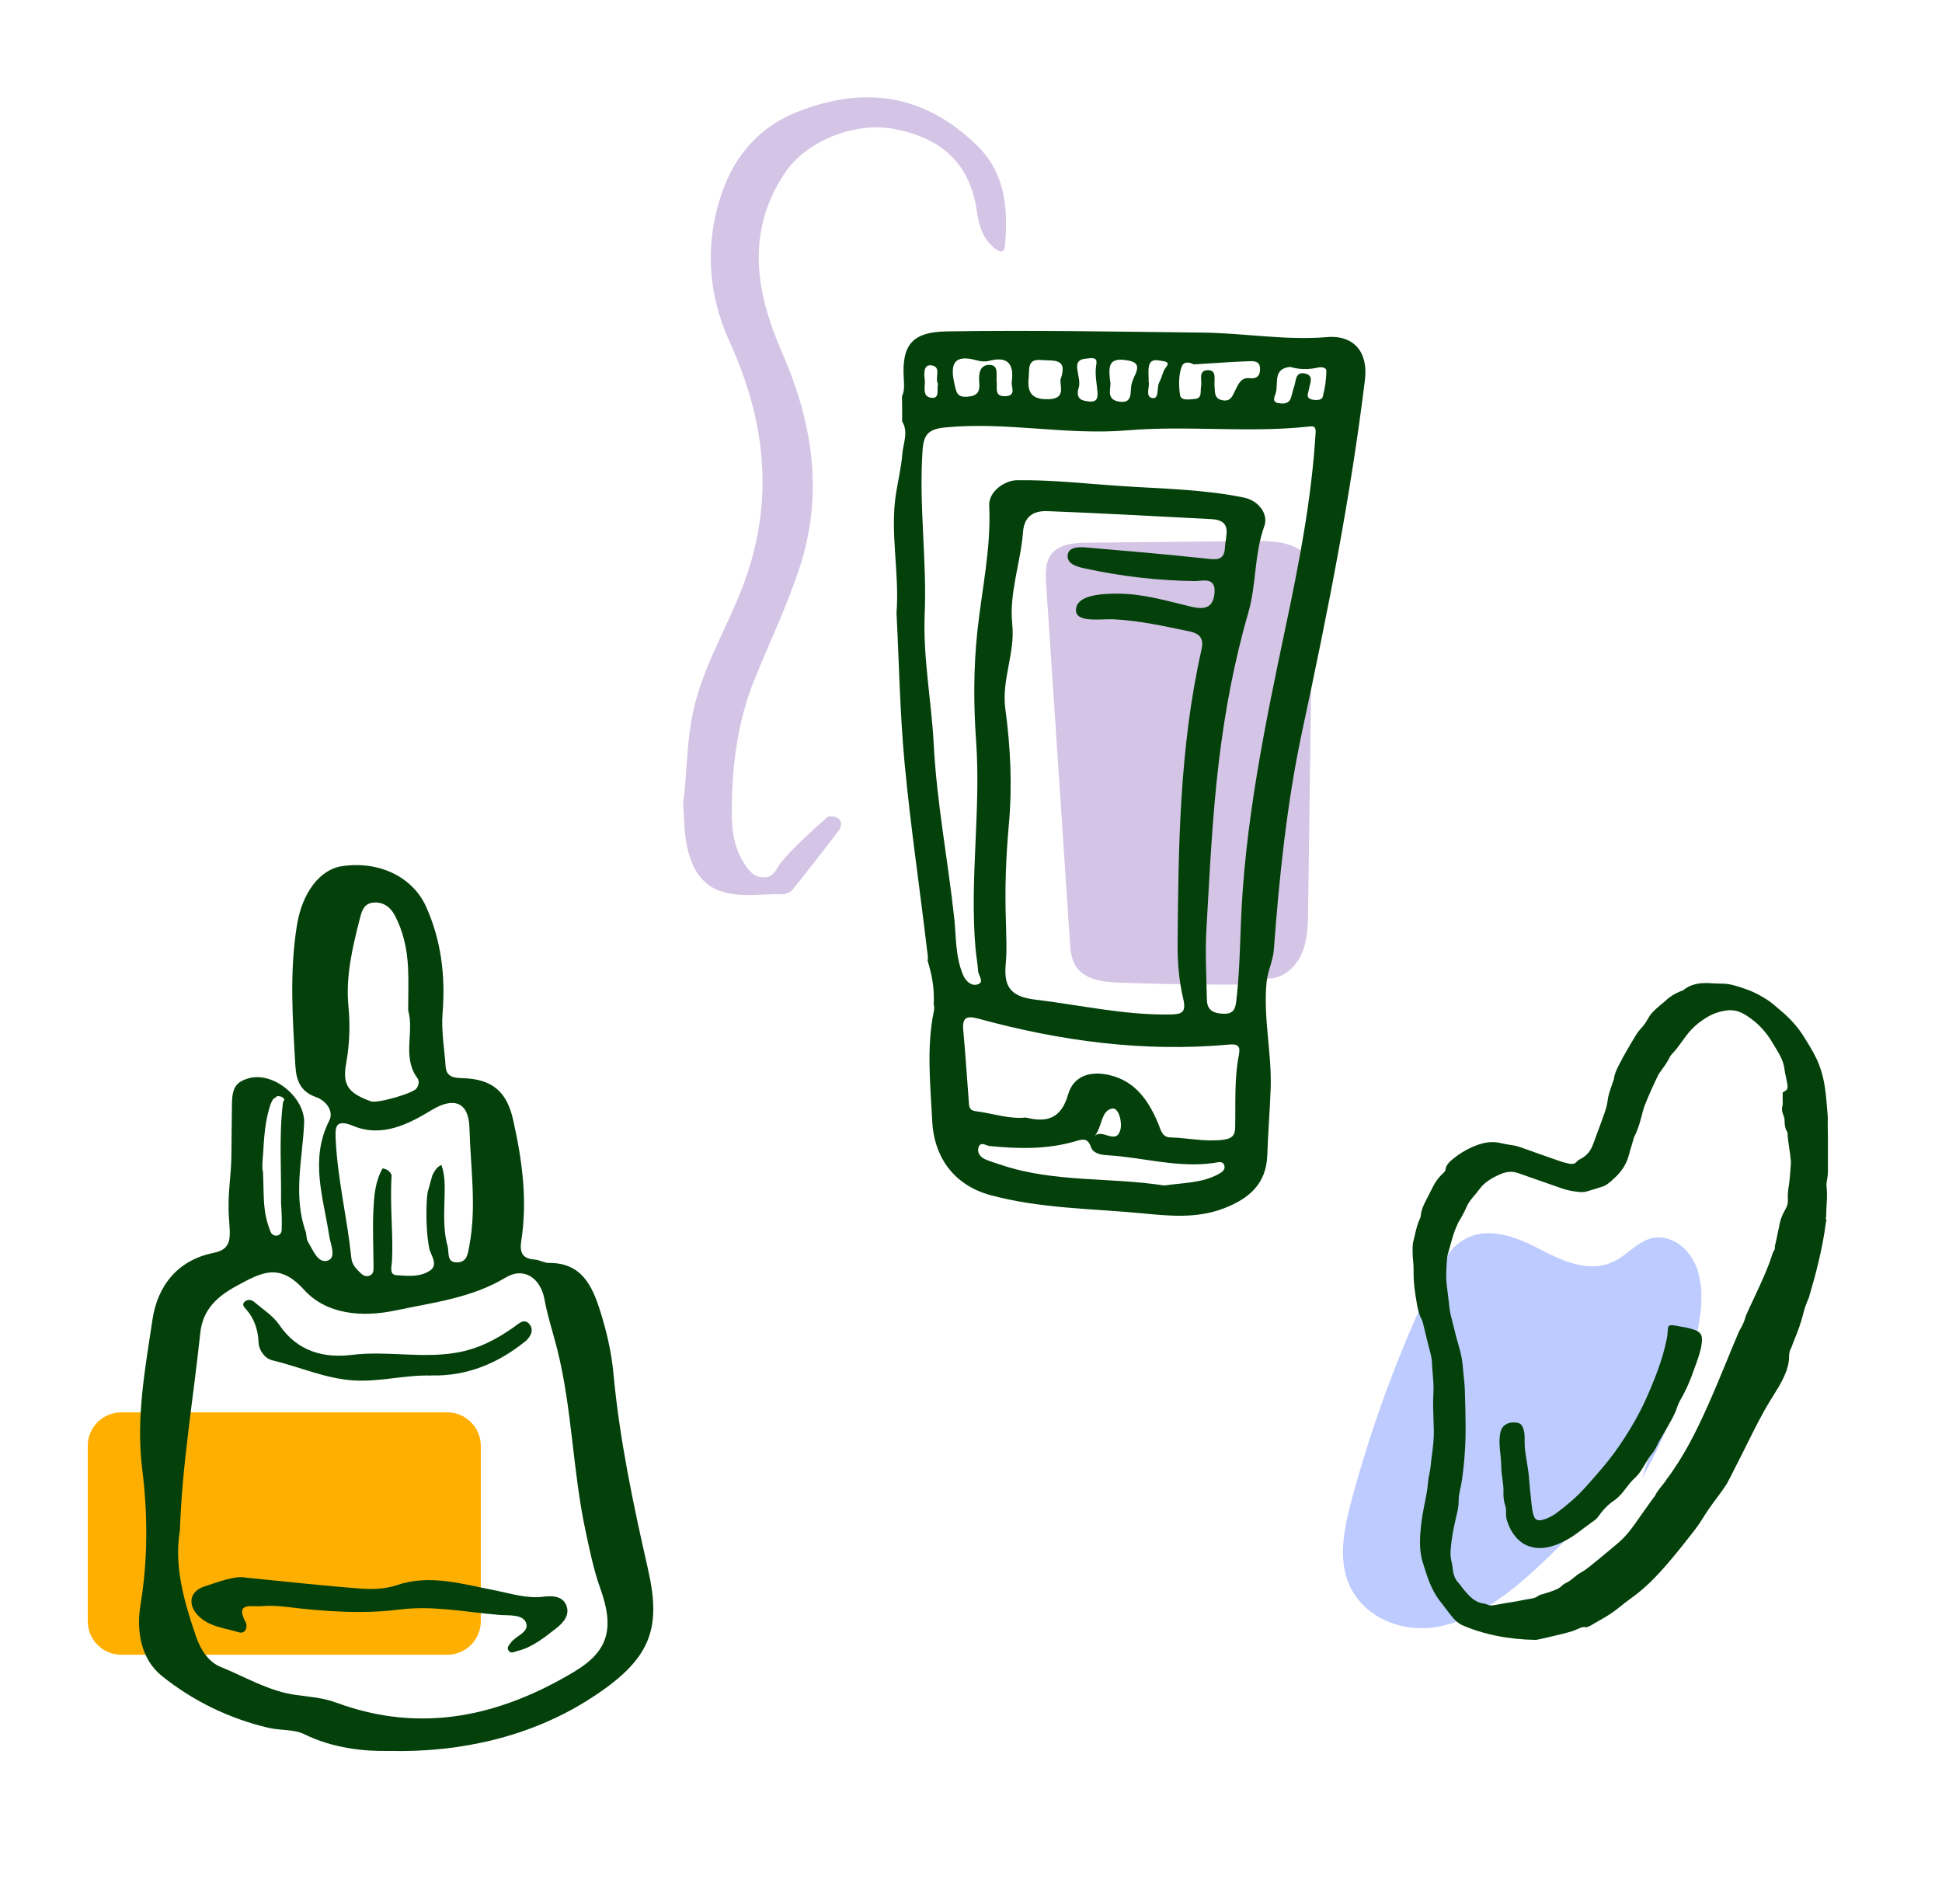
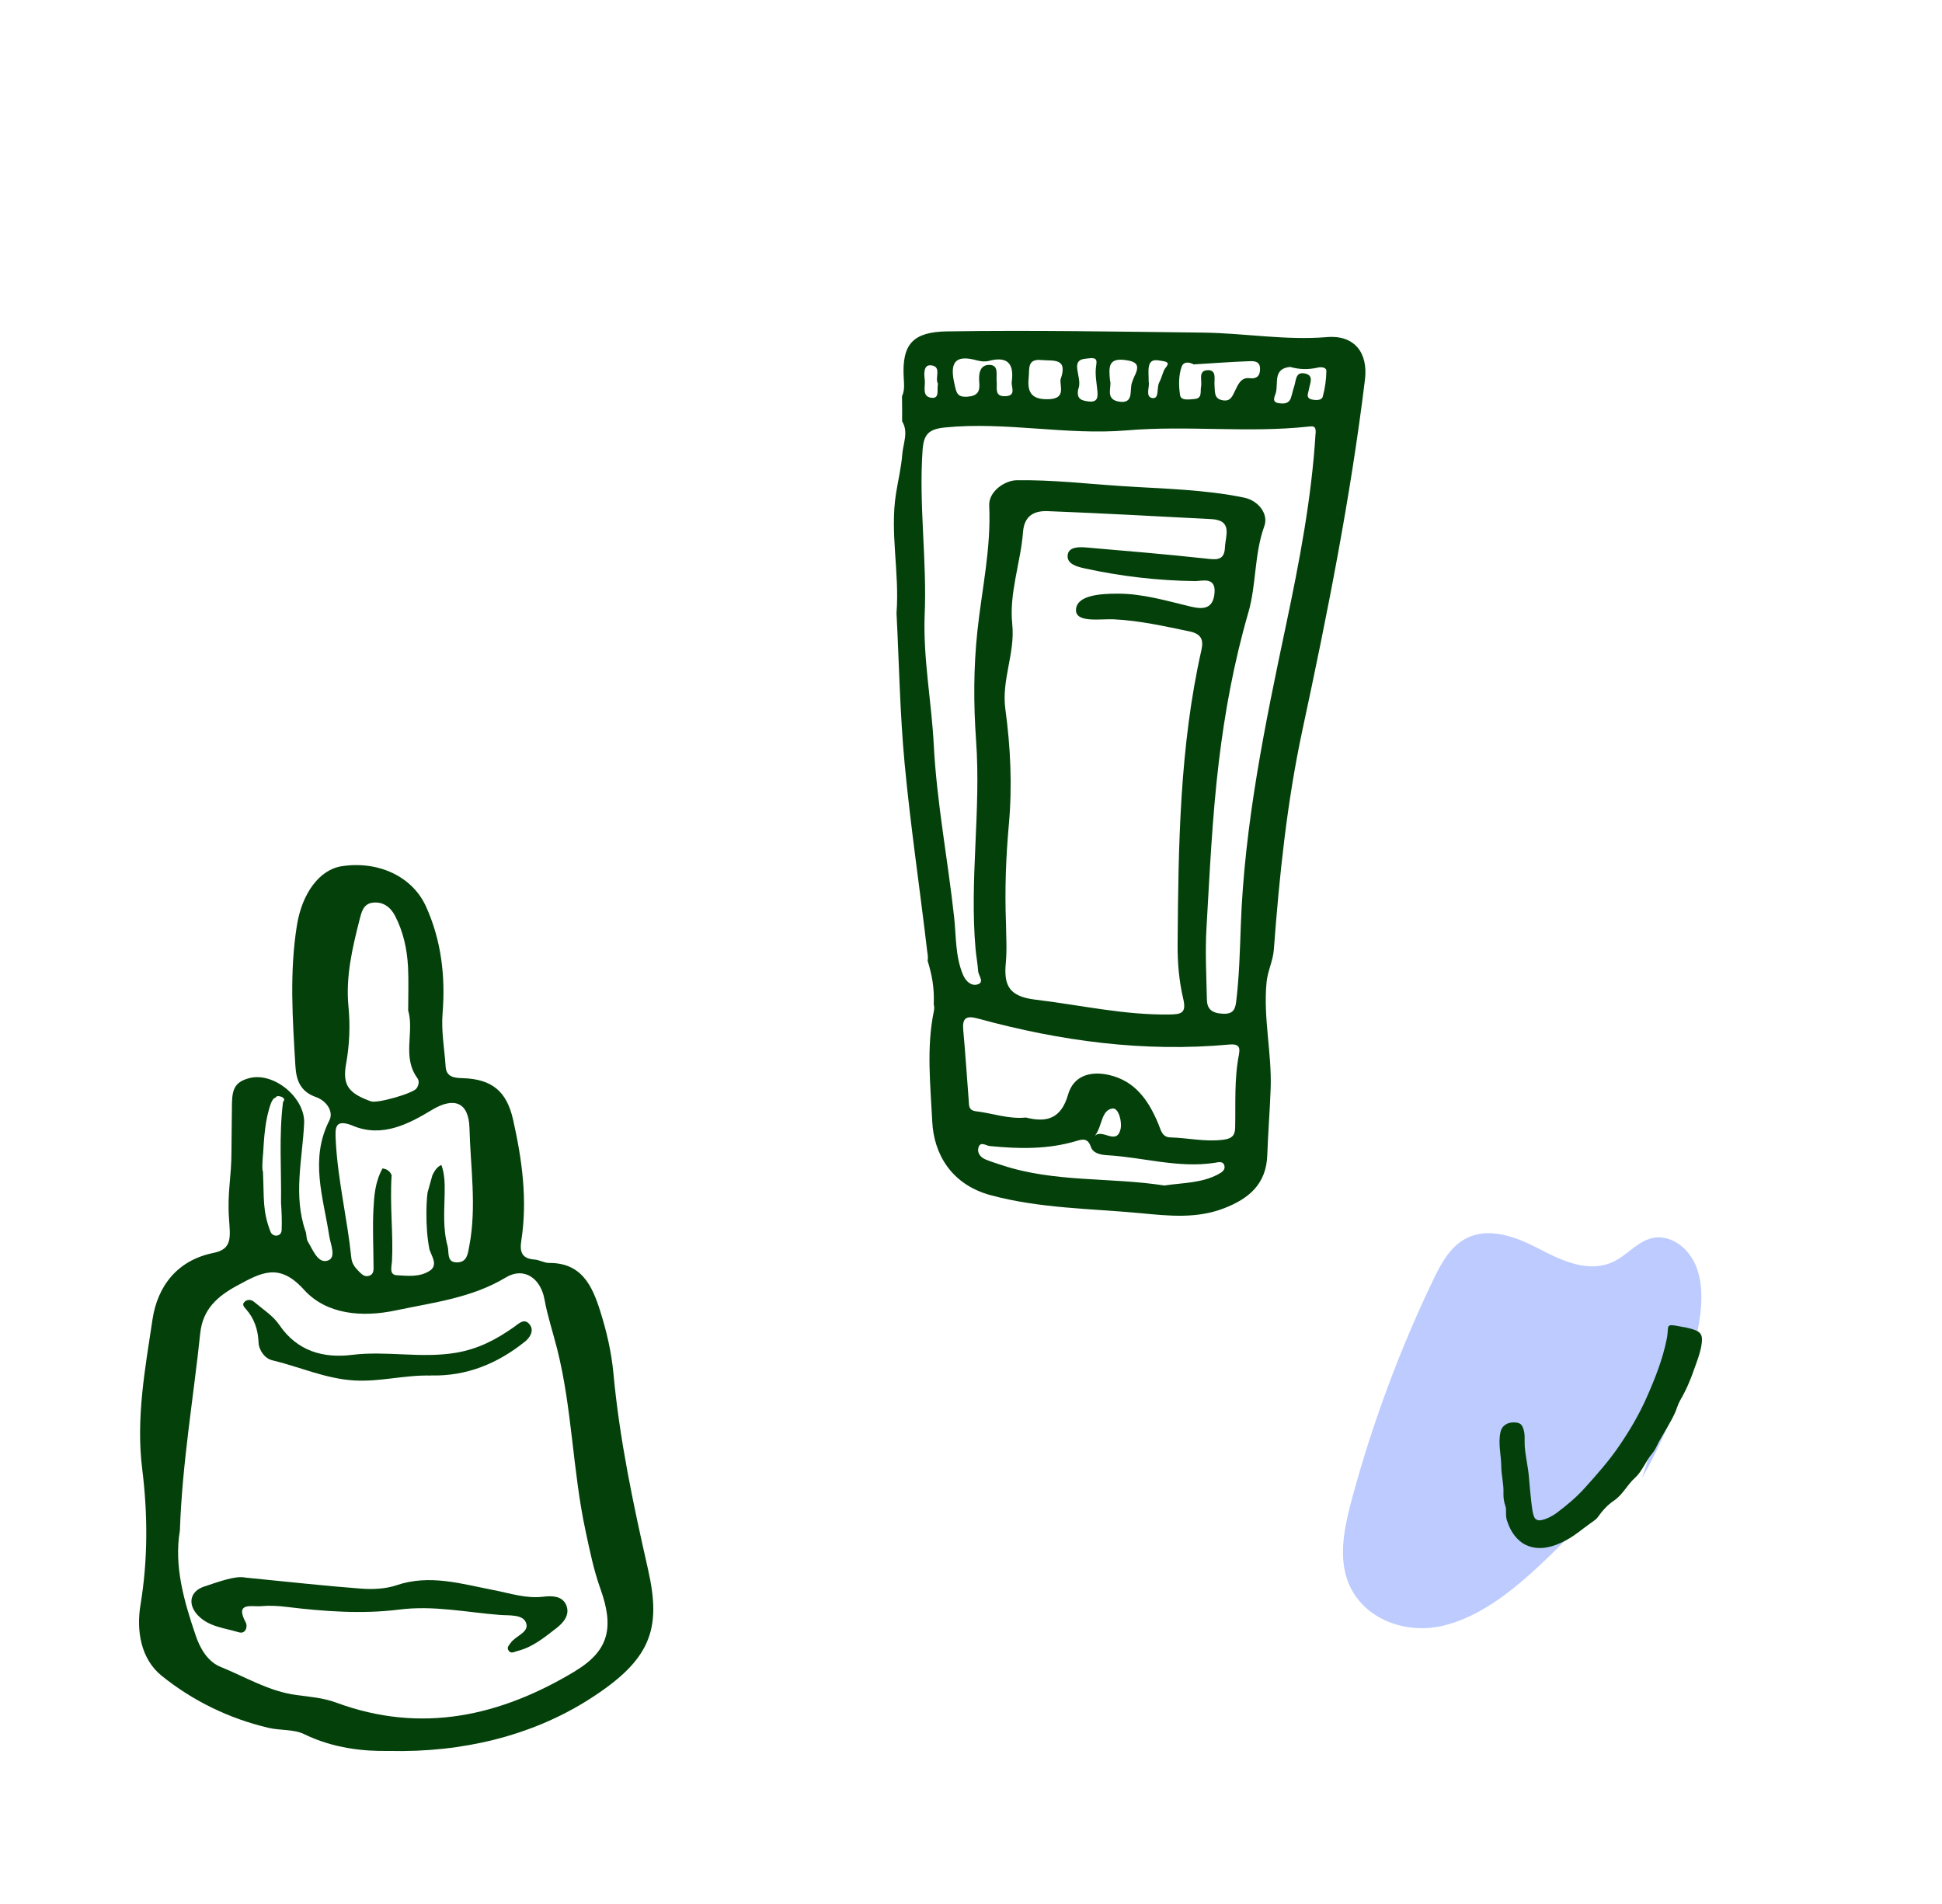
<svg xmlns="http://www.w3.org/2000/svg" id="Layer_1" data-name="Layer 1" viewBox="0 0 408.6 400.58">
  <defs>
    <style>
      .cls-1 {
        fill: #d4c4e5;
      }

      .cls-1, .cls-2, .cls-3, .cls-4 {
        stroke-width: 0px;
      }

      .cls-2 {
        fill: #bdcbff;
      }

      .cls-3 {
        fill: #ffaf00;
      }

      .cls-4 {
        fill: #04410a;
      }
    </style>
  </defs>
  <path class="cls-2" d="m345.48,310.99c5.1-8.96,8.92-18.75,11.24-28.83,1.16-5.05,1.93-10.45.4-15.06-1.53-4.62-6.07-8.02-10.48-6.31-2.4.93-4.33,3.13-6.63,4.39-5.48,2.99-11.43.05-16.54-2.61-5.12-2.66-11.55-4.93-16.59-.98-2.46,1.93-4.03,4.98-5.45,7.94-6.98,14.59-12.65,29.87-16.89,45.49-1.41,5.2-2.67,10.71-1.54,15.71,2.06,9.14,11.76,13.29,20.34,11.37,8.58-1.92,16.13-8.36,22.97-15.01,7.65-7.44,14.9-15.42,21.69-23.86" />
-   <path class="cls-4" d="m384.6,244.95v-.7c-.01-.51,0-1.03,0-1.54v-1.13c0-.74,0-1.48,0-2.21l-.04-2.67c0-.23,0-.46,0-.7.01-.47.02-.94-.02-1.41l-.08-.95c-.13-1.6-.26-3.26-.5-4.89-.23-1.62-.65-3.22-1.23-4.75-.69-1.8-1.67-3.42-2.63-4.98l-.35-.57c-1.28-2.11-2.93-4.02-4.91-5.68l-.72-.61c-.72-.63-1.47-1.27-2.31-1.82-1.56-1.01-3.05-1.75-4.56-2.27l-.27-.09c-1.55-.53-3.12-1.08-4.93-1.03-.53,0-1.07-.03-1.61-.06l-.52-.03c-1.85-.11-3.98-.01-5.82,1.51-.03.02-.15.06-.22.08l-.26.09c-1.29.52-2.34,1.18-3.21,2.03-.2.19-.42.36-.64.54-.18.14-.36.28-.52.43l-.15.13c-.84.72-1.71,1.47-2.29,2.53-.51.93-1.06,1.69-1.68,2.33-.31.32-.59.7-.88,1.17-1.41,2.31-2.56,4.27-3.68,6.48-.43.85-.88,1.73-1,2.82-.01.11-.08.27-.14.44-.05.14-.11.27-.15.41-.09.29-.19.58-.29.87-.32.92-.65,1.87-.76,2.94-.09.87-.38,1.76-.7,2.67-.56,1.61-1.15,3.2-1.75,4.8l-.62,1.68c-.5,1.35-1.29,2.31-2.58,3-.23.11-.54.26-.78.55-.4.47-.88.7-2.06.37l-.44-.11c-.34-.09-.68-.17-1.01-.29-2.82-.98-5.63-1.97-8.44-2.98-.8-.28-1.6-.41-2.37-.52-.52-.08-1.04-.16-1.54-.29-1.76-.47-3.55-.29-5.66.57-1.84.75-3.54,1.8-5.05,3.13-.42.37-1,.97-1.11,1.9-.02.14-.07.31-.39.6-.9.8-1.65,1.78-2.21,2.88l-.38.76c-.27.54-.54,1.08-.82,1.61l-.09.18c-.59,1.12-1.2,2.27-1.31,3.69-.02.21-.13.49-.25.73-.48,1.05-.73,2.14-.97,3.19-.09.4-.18.8-.29,1.19-.21.81-.21,1.59-.2,2.44,0,.61.05,1.22.11,1.83.06.66.11,1.33.1,2.01-.06,2.48.32,4.96.69,7.06.2,1.13.43,2.23,1.01,3.28.13.24.22.56.28.8l.52,2.16c.31,1.27.61,2.54.95,3.8.23.85.38,1.56.41,2.26.03.81.1,1.62.16,2.42.12,1.41.23,2.74.15,4.08-.11,1.89-.05,3.8.02,5.64.03.76.05,1.53.07,2.29.03,1.7-.17,3.34-.4,5.07-.11.82-.21,1.65-.29,2.47-.05.51-.15,1.01-.25,1.51-.13.62-.25,1.25-.3,1.92-.09,1.35-.36,2.66-.64,4.05-.09.47-.19.94-.28,1.42-.33,1.76-.55,3.37-.67,4.93-.19,2.46-.06,4.34.43,6.08.13.45.27.9.42,1.34l.25.78c.63,2.02,1.59,4.62,3.5,6.86.16.19.3.39.44.59.16.22.33.45.5.66.19.23.38.48.56.72.58.76,1.19,1.55,2.07,2.12l.55.33c4.52,1.98,9.89,3.06,15.54,3.13h.11s.11-.03.11-.03c.13-.03.25-.05.38-.07.18-.03.35-.06.52-.1.7-.17,1.39-.33,2.09-.49,1.48-.34,3.01-.69,4.5-1.15.37-.11.72-.27,1.07-.43.68-.31,1.12-.5,1.62-.42.46.08.84-.15,1.07-.28.5-.3,1.02-.59,1.53-.88,1.31-.74,2.67-1.51,3.92-2.48l.84-.66c.78-.62,1.55-1.23,2.36-1.81,3.68-2.6,6.59-5.96,9.49-9.47.77-.93,1.51-1.87,2.25-2.82l1.09-1.38c.85-1.06,1.58-2.1,2.24-3.18.61-1,1.32-2.04,2.16-3.19l.69-.92c.71-.95,1.45-1.93,2.19-3.12l.63-1.18c.87-1.72,1.75-3.44,2.62-5.16l1.09-2.19c1.47-2.96,3-6.03,4.76-8.9l.52-.84c1.64-2.62,3.49-5.59,3.46-8.45,0-.7.14-1.32.53-2,.17-.49.35-.98.55-1.46.72-1.75,1.45-3.65,1.92-5.64.24-1,.6-2.03,1.16-3.27,1.39-4.7,2.9-10.29,3.62-16.08l.12-.27-.17-.21c.05-.3.09-.64.09-.97,0-.67.04-1.34.08-2.01.07-1.22.14-2.47,0-3.75-.05-.44-.02-.93.08-1.43.24-1.17.22-2.31.19-3.41m-56.06,88.81c-.15.13-.31.27-.49.37-.8.46-1.67.74-2.61,1.03l-.58.19c-.09.03-.18.05-.27.07-.31.08-.69.17-1.03.43-.51.38-1.14.49-1.87.6l-.38.06c-.44.08-.87.16-1.31.25-.63.13-1.26.25-1.9.34-.71.1-1.42.23-2.13.36-.53.1-1.05.19-1.59.28-.57.09-1.03.11-1.42-.11-.22-.11-.47-.19-.77-.23-1.87-.23-3.05-1.52-4.4-3.17-.11-.13-.21-.28-.31-.42-.19-.26-.38-.51-.59-.74-.67-.72-1.06-1.61-1.18-2.71-.08-.7-.2-1.41-.37-2.12-.21-.9-.15-1.85-.07-2.67.17-1.87.52-3.89,1.11-6.36l.07-.3c.23-.96.47-1.95.46-3.02-.01-.94.18-1.86.39-2.84.11-.55.23-1.11.31-1.67.53-3.7.78-7.44.76-11.11-.02-2.63-.06-5.26-.16-7.88-.03-.84-.12-1.68-.21-2.52-.06-.58-.12-1.16-.16-1.73-.12-1.67-.38-3.14-.79-4.51-.46-1.53-.86-3.12-1.24-4.67-.2-.81-.4-1.63-.61-2.44-.14-.56-.21-1.14-.27-1.75l-.03-.29c-.14-1.26-.29-2.51-.46-3.76-.25-1.92-.13-3.81.04-6.09.01-.14.03-.3.06-.42.2-.65.38-1.31.56-1.97.42-1.53.81-2.98,1.44-4.35l.12-.28c.07-.16.13-.32.22-.47.7-1.12,1.28-2.21,1.76-3.32.36-.83.96-1.54,1.59-2.28.33-.4.67-.79.97-1.21.98-1.35,2.36-2.35,4.48-3.26.77-.33,1.49-.5,2.19-.5.52,0,1.04.09,1.55.27l4.92,1.72c1.47.51,2.95,1.02,4.41,1.54,1.19.42,2.4.59,3.44.7.4.05,1.01.08,1.59-.08.77-.21,1.53-.45,2.28-.69l1.05-.33c.86-.27,1.47-.81,2.01-1.29l.25-.23c1.76-1.53,2.86-3.21,3.35-5.13.17-.67.38-1.34.58-2l.36-1.22c.06-.25.12-.48.21-.65.87-1.71,1.34-3.53,1.81-5.39.22-.85.57-1.67.93-2.53l.24-.58c.43-1.04.91-2.06,1.39-3.08l.48-1.03c.11-.23.22-.47.37-.68l.41-.58c.67-.92,1.37-1.88,1.89-2.99.06-.12.16-.26.28-.39.89-.92,1.64-1.95,2.35-2.94.3-.41.6-.82.9-1.22,1.11-1.44,2.47-2.65,4.19-3.69,1.35-.82,2.77-1.3,4.33-1.48,1.39-.16,2.73.22,4.13,1.15.73.49,1.3.91,1.8,1.34,1.41,1.21,2.64,2.71,3.66,4.47.13.22.26.43.39.64l.27.44c.85,1.42,1.57,2.72,1.76,4.23.08.66.22,1.32.37,1.98.08.38.16.76.23,1.15.18,1.01-.01,1.32-.5,1.59l-.46.26v.53c-.02.35-.01.68,0,1,.02.56.03,1.05-.08,1.47-.18.65,0,1.23.17,1.67.22.55.31.95.31,1.32-.01.63.04,1.57.61,2.45.04,1.13.21,2.25.37,3.32.14.92.27,1.84.36,2.94-.04.47-.07.93-.1,1.4-.08,1.12-.16,2.27-.33,3.37-.16,1-.29,1.99-.22,3.01.05.75-.1,1.41-.47,2.03-.76,1.29-1.21,2.55-1.4,3.87,0,.07-.03.18-.04.21l-.23,1.01c-.15.87-.34,1.72-.59,2.73l-.03.57c0,.15-.09.32-.26.56l-.14.27c-1.03,3.32-2.49,6.39-4.02,9.66-.56,1.18-1.11,2.36-1.7,3.72-.18.76-.48,1.53-.94,2.37-.1.19-.2.38-.31.53l-.11.2c-.89,2.08-1.75,4.17-2.61,6.27-1.32,3.21-2.69,6.53-4.13,9.74-2.13,4.75-4.81,10.28-8.64,15.35-.16.31-.39.58-.61.84-.18.21-.35.43-.51.65-.1.14-.2.27-.31.4-.29.37-.61.79-.84,1.32-.04.1-.16.25-.28.39-.09.11-.17.21-.25.32l-.62.87c-.4.56-.8,1.13-1.2,1.68-.37.52-.74,1.04-1.1,1.56-1.02,1.47-1.99,2.85-3.17,4.08-.77.8-1.63,1.5-2.54,2.25l-.94.78c-1.23,1.04-2.47,2.07-3.74,3.07-.68.55-1.27.95-1.79,1.23-.6.33-1.09.73-1.57,1.13-.52.42-1,.83-1.56,1.06-.41.18-.73.44-1.01.68" />
  <path class="cls-4" d="m354.34,279.23l.31.05c3.44.77,3.77,1.32,3.26,4.22-.33,1.51-.86,2.95-1.39,4.38-.78,2.34-1.77,4.63-3.02,6.76-.45.8-.69,1.7-1.05,2.54-.98,2.17-2.3,4.14-3.44,6.22-.41.78-.74,1.63-1.3,2.3-1.43,1.63-2.14,3.82-3.73,5.25-1.65,1.49-2.57,3.57-4.47,4.82-1.31.88-2.4,2.12-3.34,3.44-.47.63-1.14.95-1.72,1.41-1.55,1.09-2.84,2.28-4.85,3.39-1.25.66-2.59,1.29-4.3,1.58-.81.15-1.88.17-2.88-.06-.99-.23-1.93-.67-2.68-1.34-.7-.58-1.29-1.33-1.75-2.13-.42-.75-.7-1.47-.92-2.13-.39-1.19-.03-2.23-.34-3.08-.32-.92-.43-1.85-.4-2.8.07-1.85-.44-3.65-.46-5.47-.01-2.45-.72-4.89-.15-7.34.29-1.26,1.41-2.05,2.94-1.97,1.12.05,1.51.38,1.82,1.24.47,1.26.24,2.55.33,3.81.17,2.18.7,4.3.88,6.45.15,1.77.3,3.54.51,5.31.11.91.2,1.73.36,2.35.08.31.17.58.26.77.09.19.13.24.23.34.15.13.31.24.51.29.1.02.18.04.31.03.15,0,.34-.02.55-.06.85-.17,1.94-.68,2.93-1.36,2.09-1.55,4.33-3.4,6.15-5.45,2.52-2.79,5.01-5.61,7.13-8.71,2.14-3.13,4.09-6.4,5.64-9.84,1.85-4.13,3.55-8.36,4.43-12.79.14-.7.18-1.42.24-2.14.04-.51.23-.76,1.04-.68.79.08,1.55.28,2.33.4" />
  <path class="cls-4" d="m90.67,289.41c-5.42-.16-10.7,1.35-16.13,1.03-6.05-.35-11.52-2.88-17.28-4.25-1.51-.36-2.79-2.04-2.86-3.77-.12-2.68-.88-4.99-2.65-6.99-.37-.42-.9-.94-.32-1.51.63-.62,1.46-.5,2.05,0,1.83,1.55,3.98,2.91,5.29,4.84,3.77,5.56,9.35,7.04,15.27,6.3,7.32-.91,14.56.79,21.91-.45,4.72-.8,8.44-2.78,12.12-5.36,1.08-.76,2.28-2.08,3.42-.52.92,1.26.02,2.69-1.05,3.55-5.78,4.63-12.29,7.3-19.78,7.11" />
-   <path class="cls-1" d="m143.72,168.97c.78-5.35.71-11.48,1.8-17.63,1.83-10.41,7.53-19.14,11.06-28.78,6.43-17.54,4.45-34.18-3.15-50.85-4.62-10.12-5.15-21.03-1.39-31.54,2.68-7.52,7.75-13.44,15.59-16.57,14.15-5.64,26.81-3.83,37.9,6.97,6.05,5.9,6.58,13.33,5.92,21.08-.15,1.69-1.16,1.38-2.16.59-2.46-1.93-3.29-4.67-3.71-7.58-1.39-9.78-6.87-15.39-17.11-17.47-8.63-1.76-18.88,2.55-23.31,9.16-8.38,12.51-6.08,25.3-.66,37.71,6.45,14.74,8.8,29.62,3.83,45.05-2.63,8.13-6.36,15.9-9.58,23.84-3.6,8.86-4.73,18.12-4.79,27.63-.02,4.04.45,7.76,2.67,11.17,1.06,1.63,2.23,3.03,4.45,2.81,1.97-.2,2.27-1.94,3.29-3.16,2.89-3.44,6.32-6.44,9.67-9.47.4-.36,1.72-.15,2.3.25.9.62.71,1.79.14,2.54-3.2,4.21-6.44,8.4-9.77,12.51-.45.56-1.47.94-2.21.91-4.41-.13-9,.81-13.17-.75-4.42-1.65-6.16-5.82-6.95-10.2-.44-2.44-.41-4.97-.65-8.21" />
-   <path class="cls-1" d="m265.27,207.11c-9.88.12-19.76,0-29.64-.36-3.46-.13-7.46-.58-9.31-3.51-.94-1.5-1.09-3.36-1.21-5.13-1.67-25.07-3.34-50.13-5-75.2-.14-2.17-.23-4.56,1.09-6.29,1.67-2.19,4.83-2.41,7.59-2.44,11.93-.12,23.87-.23,35.8-.35,4.24-.04,9.46.53,11.06,4.46.54,1.32.53,2.79.51,4.21l-.93,68.9c-.04,3.12-.1,6.33-1.33,9.19-1.23,2.86-3.94,5.33-7.06,5.28" />
  <path class="cls-4" d="m279.17,70.93c-8.75.72-17.35-.85-26.05-.95-17.95-.2-35.89-.54-53.84-.26-7.16.11-9.53,2.64-9.14,9.68.07,1.35.24,2.73-.36,3.97.02,1.77.05,3.54.03,5.29,1.39,2.22.2,4.65.03,6.94-.22,2.76-.88,5.48-1.32,8.23-1.31,8.29.76,16.55.11,25.15.53,10.36.71,21.07,1.71,31.71,1.23,13.09,3.18,26.11,4.71,39.17.08.68.28,1.53.12,2.26.43,1.43.81,2.88,1.04,4.36.26,1.67.32,3.26.25,4.87.11.38.15.82.03,1.37-1.6,7.73-.72,15.54-.34,23.28.32,6.58,3.83,13.21,12.38,15.49,10.4,2.78,20.95,2.77,31.46,3.76,5.91.56,11.76,1.2,17.54-1.03,5.25-2.03,8.9-5.1,9.11-11.19.16-4.67.54-9.33.71-13.99.27-7.47-1.59-14.85-.86-22.4.24-2.41,1.35-4.44,1.53-6.85,1.16-15.54,2.76-31.05,6.04-46.32,5.24-24.38,10.1-48.82,13.13-73.59.7-5.74-2.27-9.44-8.04-8.96m-30.51,6.2c.57-1.55,2.59-.46,2.48-.45,4.78-.29,8.08-.54,11.38-.66,1.06-.04,2.53-.2,2.61,1.43.07,1.35-.42,2.35-2.21,2.13-1.81-.23-2.44,1.41-3.04,2.64-.58,1.19-.97,2.3-2.61,2.01-1.88-.34-1.58-1.76-1.71-3.11-.12-1.19.54-3.25-1.37-3.23-2.18.02-1.21,2.17-1.46,3.44-.21,1.03.32,2.51-1.39,2.63-1.08.08-2.83.41-3.02-.78-.33-1.97-.33-4.23.34-6.07m-6.95,3.32c0-1.4-.13-2.35.03-3.26.32-1.9,1.91-1.33,2.98-1.18,1.92.28.52,1.2.22,1.91-.37.85-.59,1.77-1.02,2.59-.59,1.12.09,3.5-1.45,3.27-1.56-.24-.51-2.48-.76-3.33m-5.02-4.68c2.58.32,3.16,1.1,2.06,3.34-.23.46-.4.95-.57,1.44-.56,1.6.51,4.55-2.81,3.96-2.94-.52-1.34-3.19-1.8-4.41-.25-2.75-.45-4.77,3.12-4.33m-7.42-.37c1.9-.18,1.44.81,1.32,2.07-.16,1.61.19,3.27.33,4.92.11,1.27-.03,2.29-1.74,2.11-1.47-.16-2.74-.41-2.3-2.59.55-1.32-.05-2.83-.21-4.35-.22-2.03,1.22-2.02,2.6-2.15m-12.81,4.07c.19-1.79-.38-4.01,2.67-3.7,2.38.24,5.72-.59,4.02,4.11-.13,1.54,1.15,4.01-2.48,4.13-3.54.11-4.55-1.35-4.21-4.54m-10.84-3.62c.77.22,1.7.31,2.46.1,3.93-1.04,5.36.57,4.8,4.48-.09,1.07,1.01,2.85-1.32,2.95-2.41.1-1.68-1.77-1.84-3.09-.15-1.34.53-3.46-1.49-3.5-2.13-.04-2.32,1.96-2.17,3.72.17,1.84-.33,2.82-2.48,2.97-2.23.16-2.33-.9-2.73-2.64-1.01-4.35-.07-6.35,4.74-4.99m-9.78,1.02c2.51.19.8,2.69,1.56,3.87-.29,1.21.46,3.18-1.37,2.97-2.11-.24-1.23-2.46-1.41-3.83-.15-1.13-.27-3.12,1.21-3m60.42,170.26c-3.52,1.83-7.42,1.73-11.26,2.3-11.3-1.77-23-.59-34.11-4.27-1.18-.39-2.38-.75-3.52-1.23-1.06-.44-1.76-1.42-1.44-2.48.41-1.39,1.57-.4,2.37-.32,6.12.61,12.21.73,18.18-1.05,1.4-.42,2.46-.65,3.1,1.22.49,1.42,2.14,1.68,3.43,1.76,7.52.43,14.92,2.76,22.56,1.61.75-.11,1.84-.5,2.11.62.23.95-.69,1.45-1.41,1.83m-25.87-8.11c1.63-2.01,1.29-5.49,3.78-5.78,1.24-.14,2.06,2.89,1.61,4.49-.9,3.26-3.81-.32-5.39,1.29m30.35-17.19c-1.03,5.13-.69,10.34-.81,15.52-.04,1.74-.9,2.25-2.49,2.46-3.77.5-7.45-.39-11.17-.49-1.74-.05-1.98-1.59-2.49-2.82-2.03-4.88-4.83-9.04-10.38-10.31-3.89-.89-7.48.13-8.62,4.11-1.44,5.04-4.46,5.98-8.87,4.84-3.62.38-6.98-.9-10.47-1.31-1.6-.19-1.49-1.16-1.56-2.15-.39-4.93-.69-9.88-1.15-14.81-.24-2.59.46-3.28,3.14-2.54,17.32,4.74,34.9,7.11,52.88,5.45,1.84-.17,2.29.49,1.98,2.04m-47.7-90.49c-.68-6.55,1.77-12.91,2.27-19.41.27-3.5,2.47-4.46,5.18-4.36,11.49.44,22.98,1.09,34.46,1.68,4.55.24,2.94,3.53,2.84,5.96-.12,2.94-1.99,2.55-4.18,2.32-8.35-.91-16.71-1.6-25.08-2.32-1.57-.14-3.71-.1-3.84,1.69-.13,1.78,1.87,2.34,3.6,2.72,7.64,1.67,15.34,2.56,23.17,2.67,1.44.02,4.43-1.02,4.14,2.48-.29,3.4-2.37,3.52-5.07,2.87-5.04-1.21-10.03-2.71-15.28-2.71-3.5,0-8.61.28-8.8,3.33-.18,2.9,5.15,1.94,7.92,2.07,5.46.26,10.67,1.45,15.95,2.54,2.45.51,3.02,1.73,2.52,3.92-4.6,20.4-4.85,41.17-5.01,61.93-.03,3.82.3,7.73,1.18,11.43.72,3.06-.43,3.28-2.83,3.32-9.58.16-18.87-2-28.29-3.12-5.47-.66-6.66-2.93-6.21-7.69.28-2.98.05-6.02.05-8.04-.3-7.74,0-14.45.6-21.19.73-8.05.35-16.21-.74-24.19-.85-6.18,2.09-11.77,1.45-17.87m63.82-40.21c-.83,13.69-3.42,27.12-6.24,40.48-4.4,20.83-8.72,41.71-9.49,63.02-.2,5.43-.33,10.83-.99,16.22-.23,1.84-.92,2.58-3.02,2.42-2.14-.16-3.09-1.02-3.13-2.98-.1-4.98-.38-9.98-.09-14.94.68-11.72,1.21-23.47,2.61-35.12,1.27-10.56,3.22-21.06,6.2-31.34,1.72-5.92,1.21-12.25,3.37-18.21.91-2.51-1.21-5.35-4.25-5.98-8.47-1.75-17.11-1.86-25.71-2.43-7.4-.48-14.8-1.35-22.18-1.23-2.39.04-5.9,2.29-5.75,5.36.42,8.89-1.53,17.53-2.47,26.22-.84,7.83-.84,15.5-.29,23.24,1.05,14.62-1.4,29.22-.11,43.83.14,1.54.44,3.07.54,4.62.06.97,1.46,2.4-.21,2.83-1.24.32-2.39-.63-3.01-2.14-1.59-3.85-1.39-7.93-1.82-11.93-1.32-12.16-3.67-24.2-4.3-36.44-.47-9.01-2.22-17.93-1.92-27,.54-11.64-1.25-23.24-.43-34.9.23-3.28,1.2-4.44,4.7-4.79,12.82-1.28,25.56,1.68,38.28.61,12.73-1.08,25.47.58,38.16-.79.97-.1,1.66-.25,1.57,1.37m1.5-7.69c-.23.82-1.39.8-2.22.63-1.49-.3-.83-1.35-.69-2.21.2-1.24,1.14-2.89-.9-3.29-1.98-.39-1.8,1.54-2.21,2.72-.27.78-.42,1.6-.68,2.39-.42,1.3-1.52,1.3-2.55,1.15-1.59-.23-.87-1.36-.64-2.16.58-2.02-.67-5.11,3.01-5.47,1.95.56,3.89.59,5.84.14.7-.16,1.81-.08,1.79.72-.03,1.8-.28,3.64-.76,5.38" />
-   <path class="cls-3" d="m94.1,348.15H25.52c-3.9,0-7.06-3.16-7.06-7.06v-36.88c0-3.9,3.16-7.06,7.06-7.06h68.58c3.9,0,7.06,3.16,7.06,7.06v36.88c0,3.9-3.16,7.06-7.06,7.06" />
  <path class="cls-4" d="m136.34,330.15c-3.1-13.64-5.98-27.25-7.27-41.16-.42-4.55-1.44-8.89-2.8-13.19-1.68-5.32-3.92-10.13-10.74-10.08-1.02,0-2.02-.64-3.06-.72-2.66-.18-3.16-1.58-2.79-3.97,1.34-8.61.16-17.08-1.73-25.48-1.35-5.97-4.45-8.52-10.6-8.71-1.76-.05-3.45-.21-3.59-2.45-.24-3.74-.95-7.42-.64-11.23.62-7.72-.26-15.31-3.49-22.44-2.88-6.34-10.05-9.66-17.75-8.47-4.7.73-8.32,5.73-9.4,12.38-1.6,9.88-.92,19.75-.33,29.65.19,3.21,1.17,5.42,4.33,6.54,2.26.8,3.75,3.07,2.82,4.9-4.18,8.19-1.27,16.19-.04,24.27.28,1.84,1.58,4.61-.31,5.23-2.08.68-3.1-2.26-4.17-3.98-.36-.59-.24-1.46-.48-2.15-2.65-7.55-.67-15.17-.31-22.75.25-5.32-6.33-10.88-11.57-9.5-3.44.91-3.63,2.8-3.63,6.51,0,2.07-.1,6.62-.09,8.79.01,5.7-.9,8.53-.52,14.22.26,3.9.75,6.44-3.24,7.24-7.67,1.54-11.81,7.03-12.86,14.03-1.55,10.34-3.49,20.73-2.17,31.35,1.19,9.55,1.23,19.09-.35,28.68-.91,5.5.09,11.4,4.47,14.93,6.54,5.26,14.17,8.99,22.48,10.94,2.47.58,5.31.26,7.5,1.33,6.17,3.02,12.64,3.62,17.78,3.53,15.64.38,30.08-3.26,41.85-10.66,13.39-8.43,15.58-14.9,12.7-27.57m-63.52-106.34c.72-4.03.89-8,.5-12.04-.61-6.23.79-12.2,2.3-18.16.42-1.64.78-3.42,2.73-3.69,2.14-.3,3.77.84,4.75,2.72,1.76,3.37,2.55,7.04,2.75,10.8.15,2.99.03,5.99.03,9.14,1.34,4.57-1.35,9.77,1.95,14.26.43.58.29,1.45-.18,2.13-.74,1.07-8.27,3.22-9.6,2.74-4.7-1.69-6.04-3.39-5.23-7.9m1.55,13.09c6.09,2.47,11.62-.43,16.51-3.39,4.53-2.73,7.76-1.77,7.9,3.86.21,8.23,1.53,16.42-.02,24.66-.32,1.71-.45,3.54-2.6,3.56-2.26.03-1.63-2.14-1.98-3.42-1.03-3.67-.68-7.46-.62-11.21.03-2,0-3.97-.69-5.87-.37.17-.72.4-1.03.77-.35.41-.62.88-.86,1.38-.33,1.22-.68,2.44-1.02,3.65-.2,1.49-.23,3-.24,4.3-.02,2.55.15,5.17.64,7.7.15.4.31.79.48,1.19.48,1.09.92,2.38-.39,3.25-2.15,1.42-4.67,1.09-6.99.96-1.64-.09-1.04-1.89-.98-2.99.29-5.83-.49-11.66-.08-18.07-.04-.07-.12-.23-.13-.26-.07-.11-.14-.22-.21-.33-.03-.02-.17-.19-.2-.21-.04-.04-.37-.29-.15-.14-.11-.07-.22-.14-.34-.21-.05-.03-.11-.06-.17-.08-.23-.08-.47-.14-.71-.19-1.59,2.87-1.77,5.79-1.92,8.64-.2,3.89,0,7.8.02,11.7,0,.89.16,1.91-.94,2.26-1.02.33-1.64-.44-2.29-1.08-.76-.76-1.32-1.56-1.44-2.71-.84-8.21-2.84-16.27-3.27-24.55-.15-2.85-.26-4.8,3.71-3.19m-19.02,6.09c.23-3.69.41-7.4,1.69-10.92.05-.14.13-.26.21-.38.14-.39.42-.65.76-.78.11-.09.21-.18.28-.27,1.03-.09,1.73.55,1.47.92-.08.11-.14.22-.21.33,0,.02,0,.04,0,.06-.87,7.02-.31,14.08-.41,21.12.13,1.91.21,3.83.13,5.75-.06,1.42-1.88,1.55-2.35.32-1.7-4.4-1.32-6.86-1.58-12.63-.27-.45-.03-3.07,0-3.53m65.72,108.61c-15.71,9.48-32.37,13.27-50.28,6.65-2.72-1.01-5.57-1.23-8.37-1.6-5.79-.76-10.72-3.8-15.97-5.92-2.68-1.08-4.3-3.8-5.23-6.54-2.48-7.28-4.62-14.65-3.35-22.16.48-14.15,2.84-27.77,4.28-41.49.53-5.06,3.57-7.77,7.83-10.07,5.04-2.72,8.8-4.86,13.99.89,4.75,5.26,12.27,5.86,19.34,4.36,7.89-1.67,15.96-2.6,23.14-6.93,3.8-2.29,7.32.14,8.13,4.61.64,3.53,1.79,6.97,2.67,10.45,3.16,12.55,3.25,25.59,5.96,38.21.88,4.1,1.71,8.25,3.12,12.18,2.9,8.07,1.91,13.03-5.27,17.35" />
  <path class="cls-4" d="m51.48,331.9c9.18.9,16.78,1.76,24.4,2.33,2.5.19,5.22.09,7.56-.71,6.98-2.37,13.77-.25,20.39,1.02,3.5.67,6.8,1.83,10.46,1.4,1.79-.21,3.92-.22,4.79,1.65.98,2.11-.54,3.84-2.08,5.02-2.48,1.91-4.94,3.96-8.1,4.74-.68.17-1.45.73-1.96-.19-.34-.62.21-1.07.56-1.57,1.06-1.49,4.05-2.2,3.13-4.28-.75-1.69-3.55-1.39-5.38-1.53-7.07-.54-13.95-2.06-21.3-1.13-7.73.98-15.79.39-23.68-.57-1.78-.22-3.6-.31-5.38-.15-1.92.17-5.55-.96-3.17,3.46.41.76.02,2.49-1.49,2.03-2.97-.91-6.3-1.13-8.61-3.58-2.18-2.31-1.68-5.03,1.31-6.03,3.25-1.08,6.56-2.29,8.56-1.92" />
</svg>